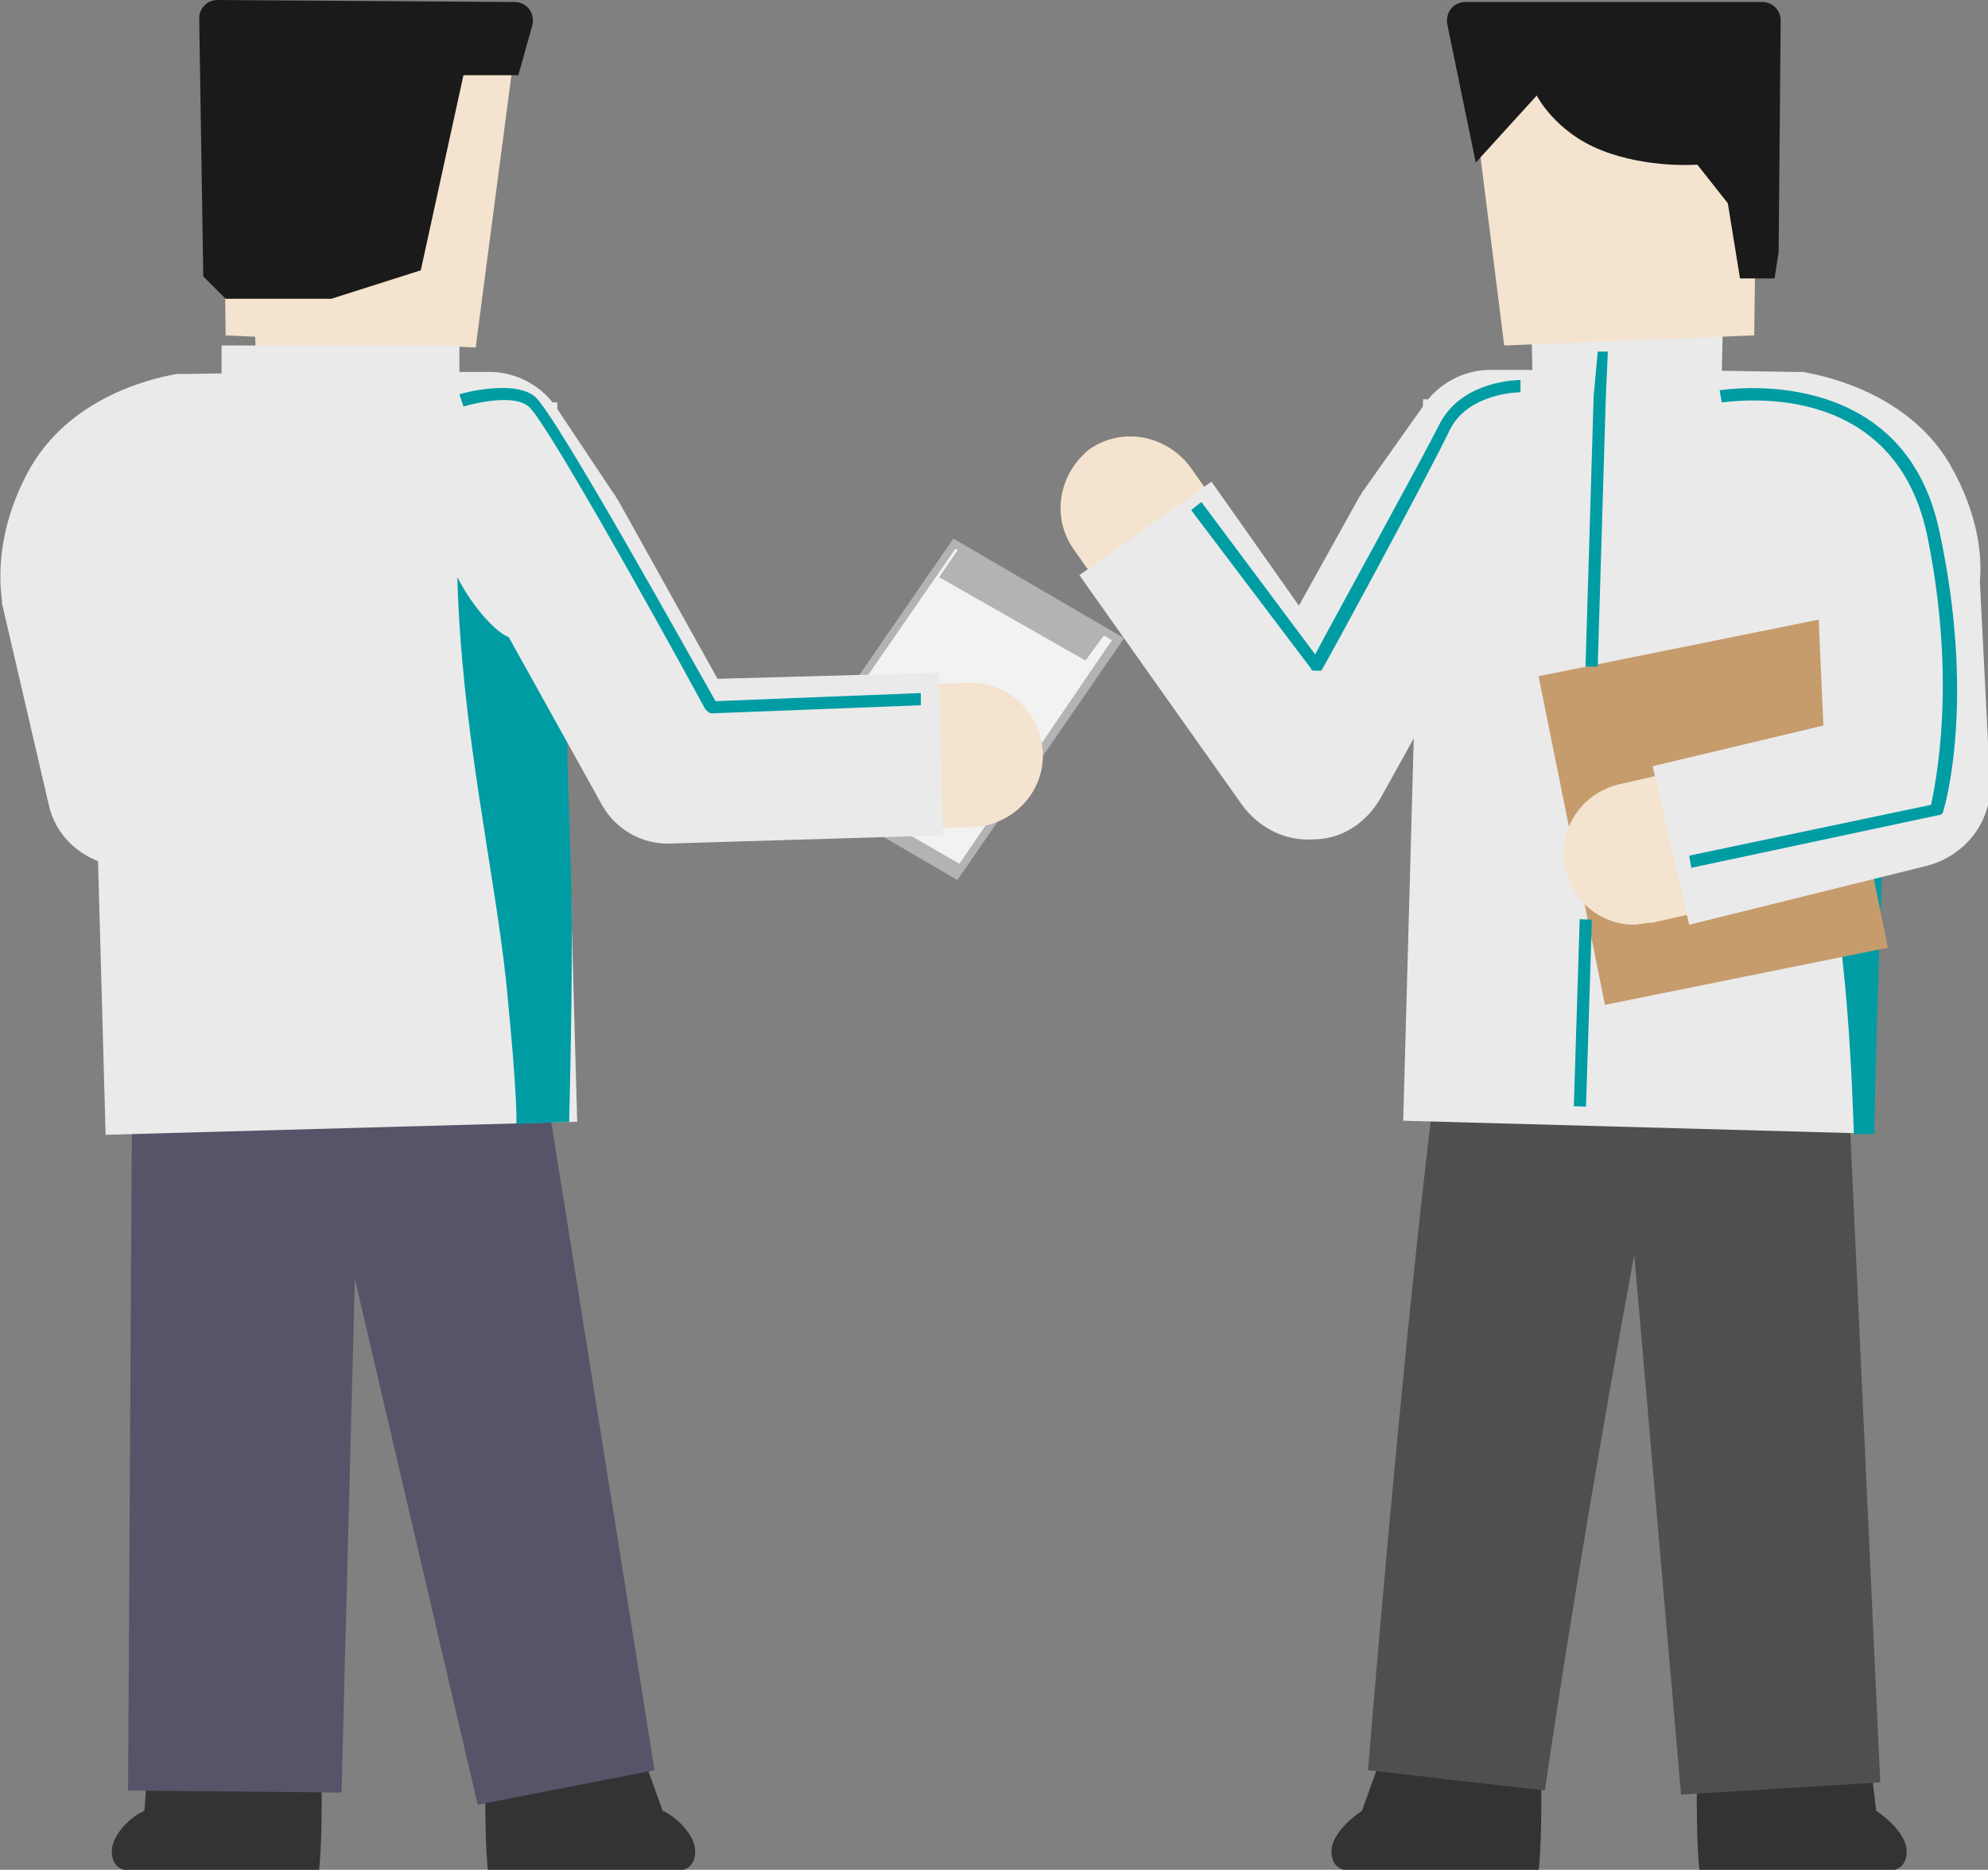
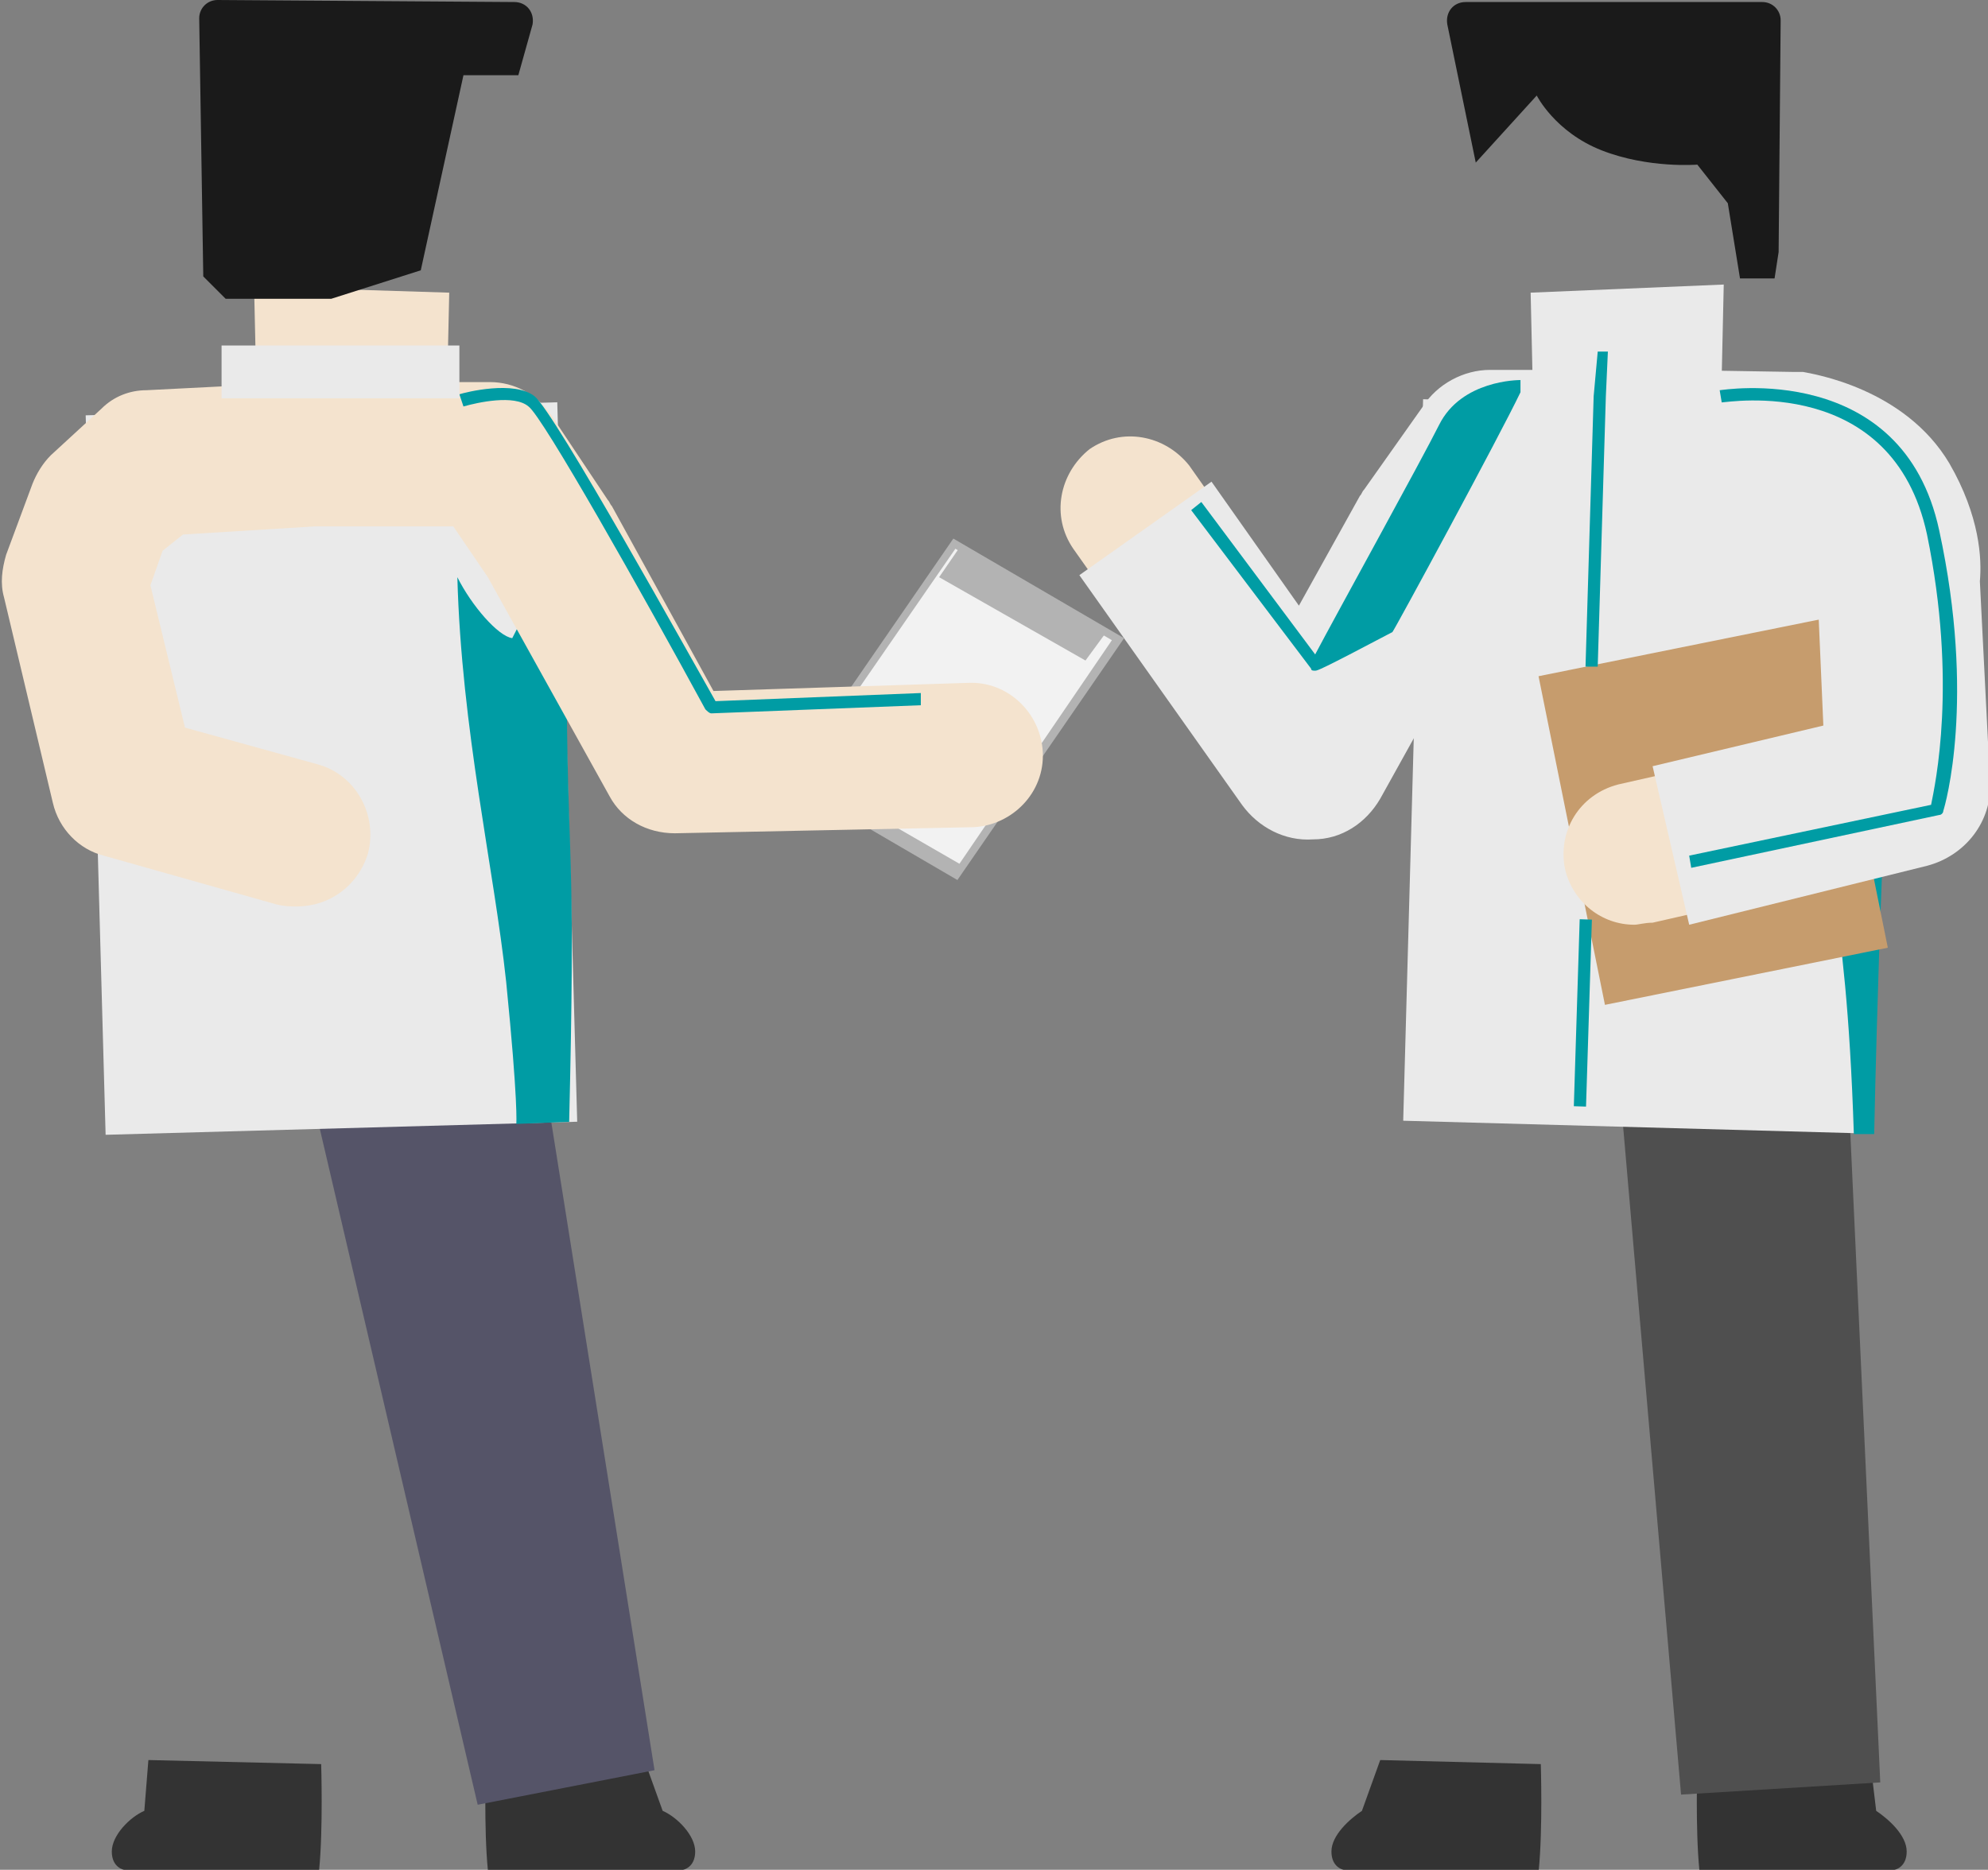
<svg xmlns="http://www.w3.org/2000/svg" version="1.1" id="レイヤー_1" x="0px" y="0px" width="97.8px" height="92px" viewBox="0 0 97.8 92" style="enable-background:new 0 0 97.8 92;" xml:space="preserve">
  <rect x="0" y="0" width="97.8" height="92" fill="#808080" stroke="none" />
  <style type="text/css">
	.st0{fill:#333333;}
	.st1{fill:#4F4F4F;}
	.st2{fill:#EAEAEA;}
	.st3{fill:#009CA4;}
	.st4{fill:#C69C6D;}
	.st5{fill:#F4E3CE;}
	.st6{fill:#1A1A1A;}
	.st7{fill:#B3B3B3;}
	.st8{fill:#F2F2F2;}
	.st9{fill:#555468;}
</style>
  <g>
    <g>
      <g>
        <path class="st0" d="M83.5,86.8c0,0-0.1,3.2,0.1,5.2h9.6c0,0,0.6-0.1,0.6-0.9s-0.9-1.6-1.5-2L92,86.6L83.5,86.8z" />
      </g>
      <g>
        <path class="st0" d="M75.8,86.8c0,0,0.1,3.2-0.1,5.2h-9.6c0,0-0.6-0.1-0.6-0.9s0.9-1.6,1.5-2l0.9-2.5L75.8,86.8z" />
      </g>
      <g>
-         <path class="st1" d="M81.7,55c-1.9,9.4-4.3,23.5-5.7,33.1c0,0-8.7-1-8.7-1c0.8-9.8,2.1-24.1,3.3-33.7C70.6,53.3,81.7,55,81.7,55     L81.7,55z" />
-       </g>
+         </g>
      <g>
        <polygon class="st1" points="82.7,88.3 79.7,53.7 90.9,53 92.5,87.7 82.7,88.3    " />
      </g>
      <g>
        <rect x="63.4" y="26.2" transform="matrix(2.757252e-02 -1 1 2.757252e-02 41.083 117.821)" class="st2" width="35.5" height="23.1" />
      </g>
      <g>
        <path class="st3" d="M93.2,31.3l-2.3-4.9c0,0-0.8,3.5-1.1,10.1c-0.3,6.7,1,6.9,1.4,19.3l1,0C92.2,55.8,92.5,40.8,93.2,31.3z" />
      </g>
      <g>
        <rect x="77.2" y="31.7" transform="matrix(0.98 -0.198 0.198 0.98 -6.244 17.492)" class="st4" width="14.2" height="16.5" />
      </g>
      <g>
        <path class="st5" d="M80.4,45.5c-1.6,0-3-1.1-3.4-2.7c-0.4-1.9,0.7-3.7,2.6-4.2l10.6-2.4l-0.6-7.3l-0.4-2.1l-0.8-0.6l-6.5-0.5     l-6.8,0l-1.7,2.5l-6,10.8c-0.6,1-1.7,1.7-2.9,1.8c-1.2,0.1-2.3-0.5-3-1.5L52.8,27c-1.1-1.6-0.7-3.7,0.8-4.9     c1.6-1.1,3.7-0.7,4.9,0.8l5.5,7.8l3.4-6.1c0-0.1,0.1-0.2,0.2-0.2l2.8-4.2c0.6-1,1.7-1.5,2.9-1.5c0,0,0,0,0,0l8.8,0     c0.1,0,0.2,0,0.3,0l7.8,0.6c0.7,0.1,1.4,0.3,1.9,0.8l2.6,2.1c0.6,0.5,1,1.2,1.2,2l0.7,3.5c0,0.1,0,0.3,0.1,0.4l0.9,10.5     c0.2,1.7-1,3.3-2.7,3.7l-13.6,3.1C80.9,45.4,80.6,45.5,80.4,45.5z" />
      </g>
      <g>
        <path class="st2" d="M83.1,45.5l-1.8-7.8l8.4-2l-0.3-6.9c0-0.5-0.1-0.5,0-0.8c0-0.2-0.1-0.6-0.4-1.1c-0.1-0.2-0.8-0.5-1.2-0.6     L82,26.2l-6.6,0l-1.5,2.3l-6,10.8c-0.7,1.2-1.9,2-3.3,2c-1.4,0.1-2.7-0.6-3.5-1.7l-8-11.3l6.5-4.6l4.3,6.1l3-5.4     c0.1-0.1,0.1-0.2,0.2-0.3L70,20c0.7-1.1,2-1.8,3.3-1.8c0,0,0,0,0,0l8.8,0l6.1,0.1c0.2,0,0.3,0,0.5,0c0.5,0.1,5,0.8,7.2,4.5     c1.5,2.6,1.6,4.7,1.5,5.8l0.5,9.9c0.1,1.9-1.2,3.6-3.1,4.1L83.1,45.5z M89.4,27.8L89.4,27.8L89.4,27.8z" />
      </g>
      <g>
        <path class="st3" d="M83.2,42.7l-0.1-0.6l11.9-2.5c0.2-1,1.3-6-0.2-13.3c-1.7-7.9-9.8-6.5-10.1-6.5l-0.1-0.6     c0.1,0,9-1.5,10.8,6.9c1.8,8.3,0.3,13.5,0.2,13.8c0,0.1-0.1,0.2-0.2,0.2L83.2,42.7z" />
      </g>
      <g>
-         <path class="st3" d="M64.7,33c-0.1,0-0.2,0-0.2-0.1l-5.9-7.8l0.5-0.4l5.6,7.5c1-1.9,5.2-9.5,6.1-11.3c1.1-2.2,3.9-2.2,4-2.2v0.6     c0,0-2.6,0-3.5,1.9c-1,2.1-6.2,11.7-6.3,11.8C64.9,33,64.8,33,64.7,33C64.7,33,64.7,33,64.7,33z" />
+         <path class="st3" d="M64.7,33c-0.1,0-0.2,0-0.2-0.1l-5.9-7.8l0.5-0.4l5.6,7.5c1-1.9,5.2-9.5,6.1-11.3c1.1-2.2,3.9-2.2,4-2.2v0.6     c-1,2.1-6.2,11.7-6.3,11.8C64.9,33,64.8,33,64.7,33C64.7,33,64.7,33,64.7,33z" />
      </g>
      <g>
        <polygon class="st2" points="75.3,14.4 75.4,18.8 84.7,18.5 84.8,14    " />
      </g>
      <g>
        <rect x="73.2" y="49.6" transform="matrix(3.133774e-02 -1 1 3.133774e-02 25.531 126.075)" class="st3" width="9.2" height="0.6" />
      </g>
      <g>
        <polygon class="st3" points="78.6,32.8 78,32.8 78.4,19.5 78.6,17.3 79.1,17.3 79,19.5    " />
      </g>
      <g>
-         <polygon class="st5" points="72,1.1 74,17 86.3,16.5 86.5,0.9    " />
-       </g>
+         </g>
      <g>
        <path class="st6" d="M72.6,8l3-3.3c0,0,0.9,1.8,3.2,2.7s4.7,0.7,4.7,0.7L85,10l0.6,3.7l1.7,0l0.2-1.3l0.1-11.4     c0-0.5-0.4-0.9-0.9-0.9L72.1,0.1c-0.6,0-1,0.5-0.9,1.1L72.6,8z" />
      </g>
    </g>
    <g>
      <g>
        <g>
          <polygon class="st7" points="47.1,43.3 38.7,38.4 46.9,26.5 55.3,31.4     " />
        </g>
        <g>
          <polygon class="st8" points="47.2,42.5 39.4,38 47,27 54.7,31.5     " />
        </g>
        <g>
          <polygon class="st7" points="53.4,32.5 46.2,28.4 47.3,26.8 54.5,31     " />
        </g>
      </g>
      <g>
        <path class="st0" d="M15.8,86.8c0,0,0.1,3.2-0.1,5.2H6.1c0,0-0.6-0.1-0.6-0.9s0.9-1.7,1.6-2l0.2-2.5L15.8,86.8z" />
      </g>
      <g>
        <path class="st0" d="M23.9,86.8c0,0-0.1,3.2,0.1,5.2h9.6c0,0,0.6-0.1,0.6-0.9s-0.9-1.7-1.6-2l-0.9-2.5L23.9,86.8z" />
      </g>
      <g>
        <polygon class="st9" points="26.8,53.2 32.2,87.1 23.5,88.8 15.7,55.4 26.8,53.2    " />
      </g>
      <g>
-         <polygon class="st9" points="6.3,88.1 6.5,53.4 17.7,53.6 16.8,88.2 6.3,88.1    " />
-       </g>
+         </g>
      <g>
        <rect x="4.7" y="20.1" transform="matrix(1 -2.770509e-02 2.770509e-02 1 -1.042 0.466)" class="st2" width="23.2" height="35.4" />
      </g>
      <g>
        <path class="st3" d="M25.2,31.4l2.7-5.3c0,0-0.1,3.4,0,10c0.1,6.8,0.4,6.6,0.1,19.1l-2.6,0.1c0,0,0.1-1-0.5-7     c-0.6-5.6-2.2-12.4-2.4-19.9C23.2,29.8,24.5,31.3,25.2,31.4z" />
      </g>
      <g>
        <path class="st5" d="M14.6,44.6c-0.3,0-0.6,0-1-0.1l-8.5-2.4c-1.2-0.3-2.2-1.3-2.5-2.6L0.2,29.4c-0.2-0.7-0.1-1.4,0.1-2.1     l1.3-3.5c0.2-0.5,0.5-1,0.9-1.4l2.5-2.3c0.6-0.6,1.4-0.9,2.2-0.9l7.9-0.4c0.1,0,0.1,0,0.2,0l8.8,0c0,0,0,0,0,0     c1.2,0,2.3,0.6,3,1.6l2.8,4.2c0.1,0.1,0.1,0.2,0.2,0.3l5,9.1l12.5-0.4c2-0.1,3.6,1.5,3.7,3.4c0.1,2-1.5,3.6-3.4,3.7L33.2,41     c-1.4,0-2.6-0.7-3.2-1.8l-6-10.8l-1.7-2.5l-6.8,0l-6.5,0.4L8,27.1l-0.6,1.7l1.7,7l6.5,1.8c1.9,0.5,3,2.5,2.5,4.4     C17.6,43.6,16.2,44.6,14.6,44.6z" />
      </g>
      <g>
-         <path class="st2" d="M18,46.1L5.2,42.5c-1.4-0.4-2.5-1.5-2.8-2.9l-2.3-9.9c0,0,0-0.1,0-0.1C0,28.8-0.3,26.2,1.5,23     c2.2-3.8,6.7-4.5,7.2-4.6c0.2,0,0.3,0,0.5,0l6.1-0.1l8.8,0c0,0,0,0,0,0c1.3,0,2.6,0.7,3.3,1.8l2.8,4.2c0.1,0.1,0.1,0.2,0.2,0.3     l4.9,8.8l10.9-0.3l0.2,8l-13.3,0.4c-1.5,0.1-2.9-0.7-3.6-2.1l-6-10.8L22,26.3l-6.7,0l-5.7,0.1c-0.5,0.1-1.1,0.4-1.2,0.6     C8.1,27.6,8,28,8,28.2l1.7,7.3l10.5,3L18,46.1z M7.9,27.9l0,0.1C8,28,8,28,7.9,27.9z M7.9,27.9c0,0.1,0-0.2,0-0.2c0,0,0,0,0,0     L7.9,27.9z M7.9,27.9L7.9,27.9L7.9,27.9z" />
-       </g>
+         </g>
      <g>
        <path class="st3" d="M35,35.1c-0.1,0-0.2-0.1-0.3-0.2C31.6,29.2,26.7,20.5,26,20c-0.7-0.6-2.5-0.2-3.2,0l-0.2-0.6     c0.3-0.1,2.7-0.7,3.7,0.1c1,0.8,7.7,12.9,8.9,15l10.1-0.4l0,0.6L35,35.1C35.1,35.1,35.1,35.1,35,35.1z" />
      </g>
      <g>
        <polygon class="st5" points="22.1,14.4 22,18.9 12.6,18.6 12.5,14.1    " />
      </g>
      <g>
-         <polygon class="st5" points="25.5,1.1 23.4,17.1 11.1,16.5 10.9,0.9    " />
-       </g>
+         </g>
      <g>
        <path class="st6" d="M25.5,3.7l-2.7,0l-2.1,9.6l-4.4,1.4h-5.2l-1.1-1.1L9.8,0.9c0-0.5,0.4-0.9,0.9-0.9l14.6,0.1     c0.6,0,1,0.5,0.9,1.1L25.5,3.7z" />
      </g>
      <g>
        <rect x="10.9" y="17" class="st2" width="11.7" height="2.6" />
      </g>
    </g>
  </g>
</svg>